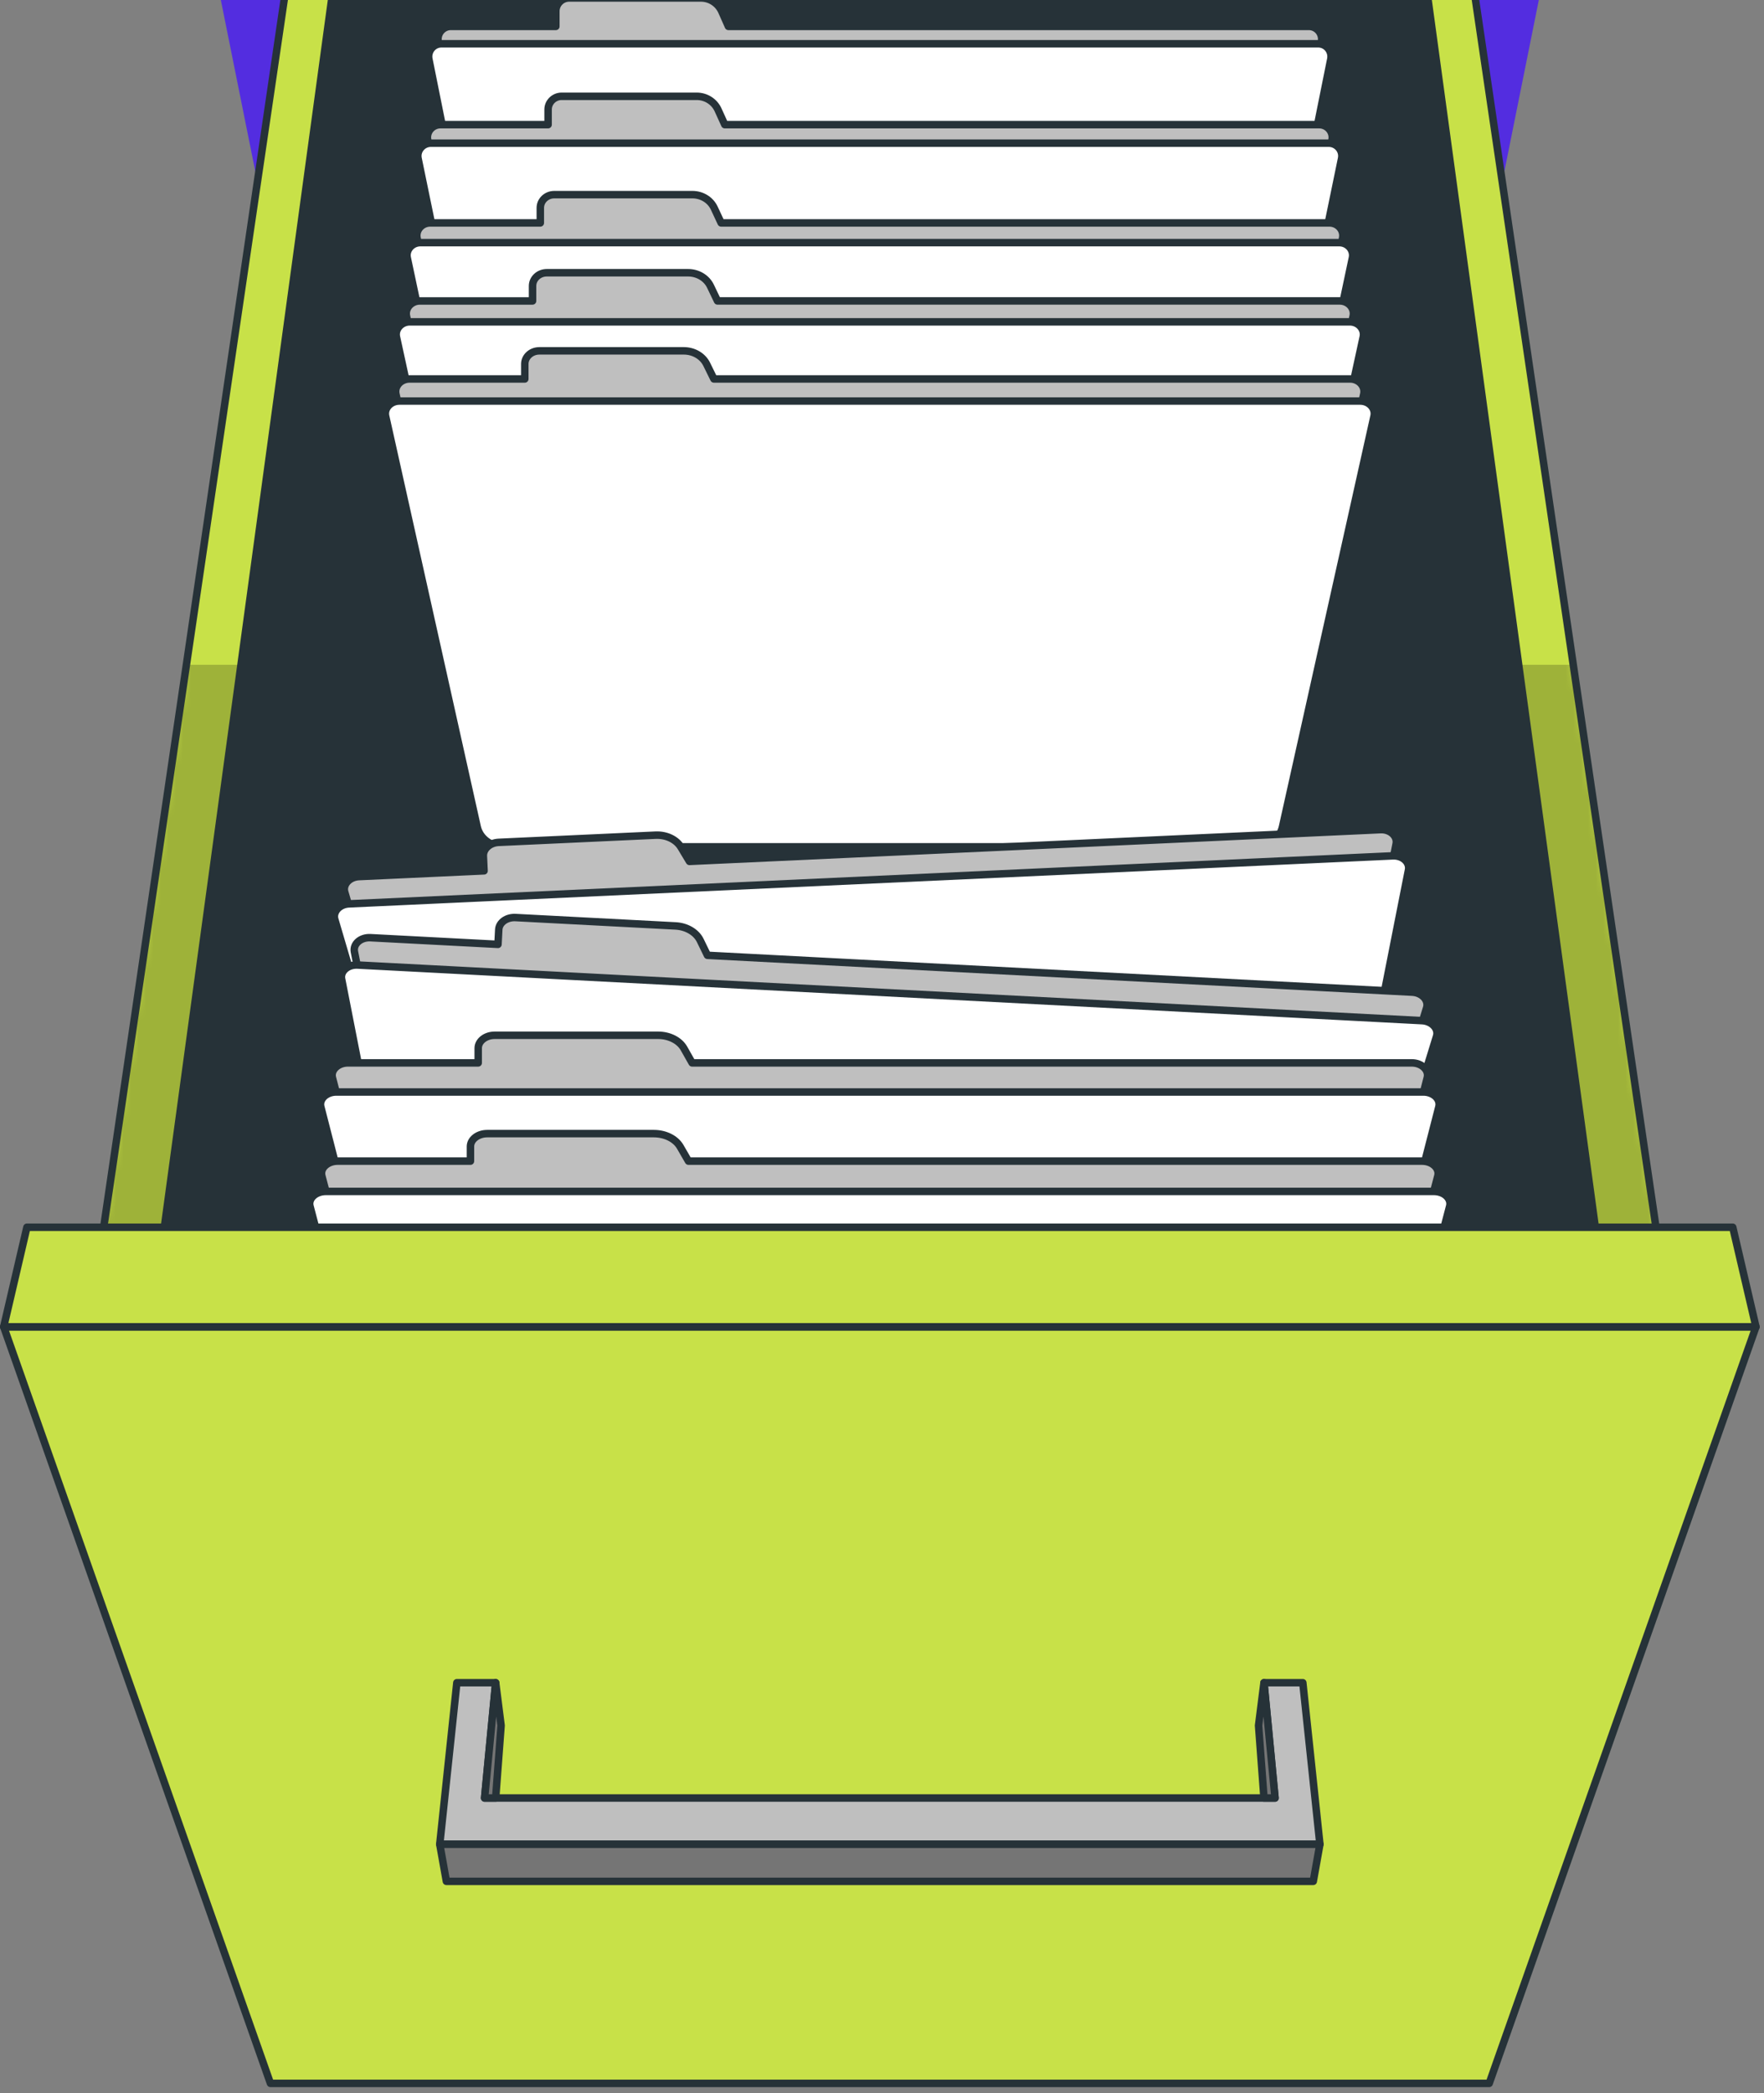
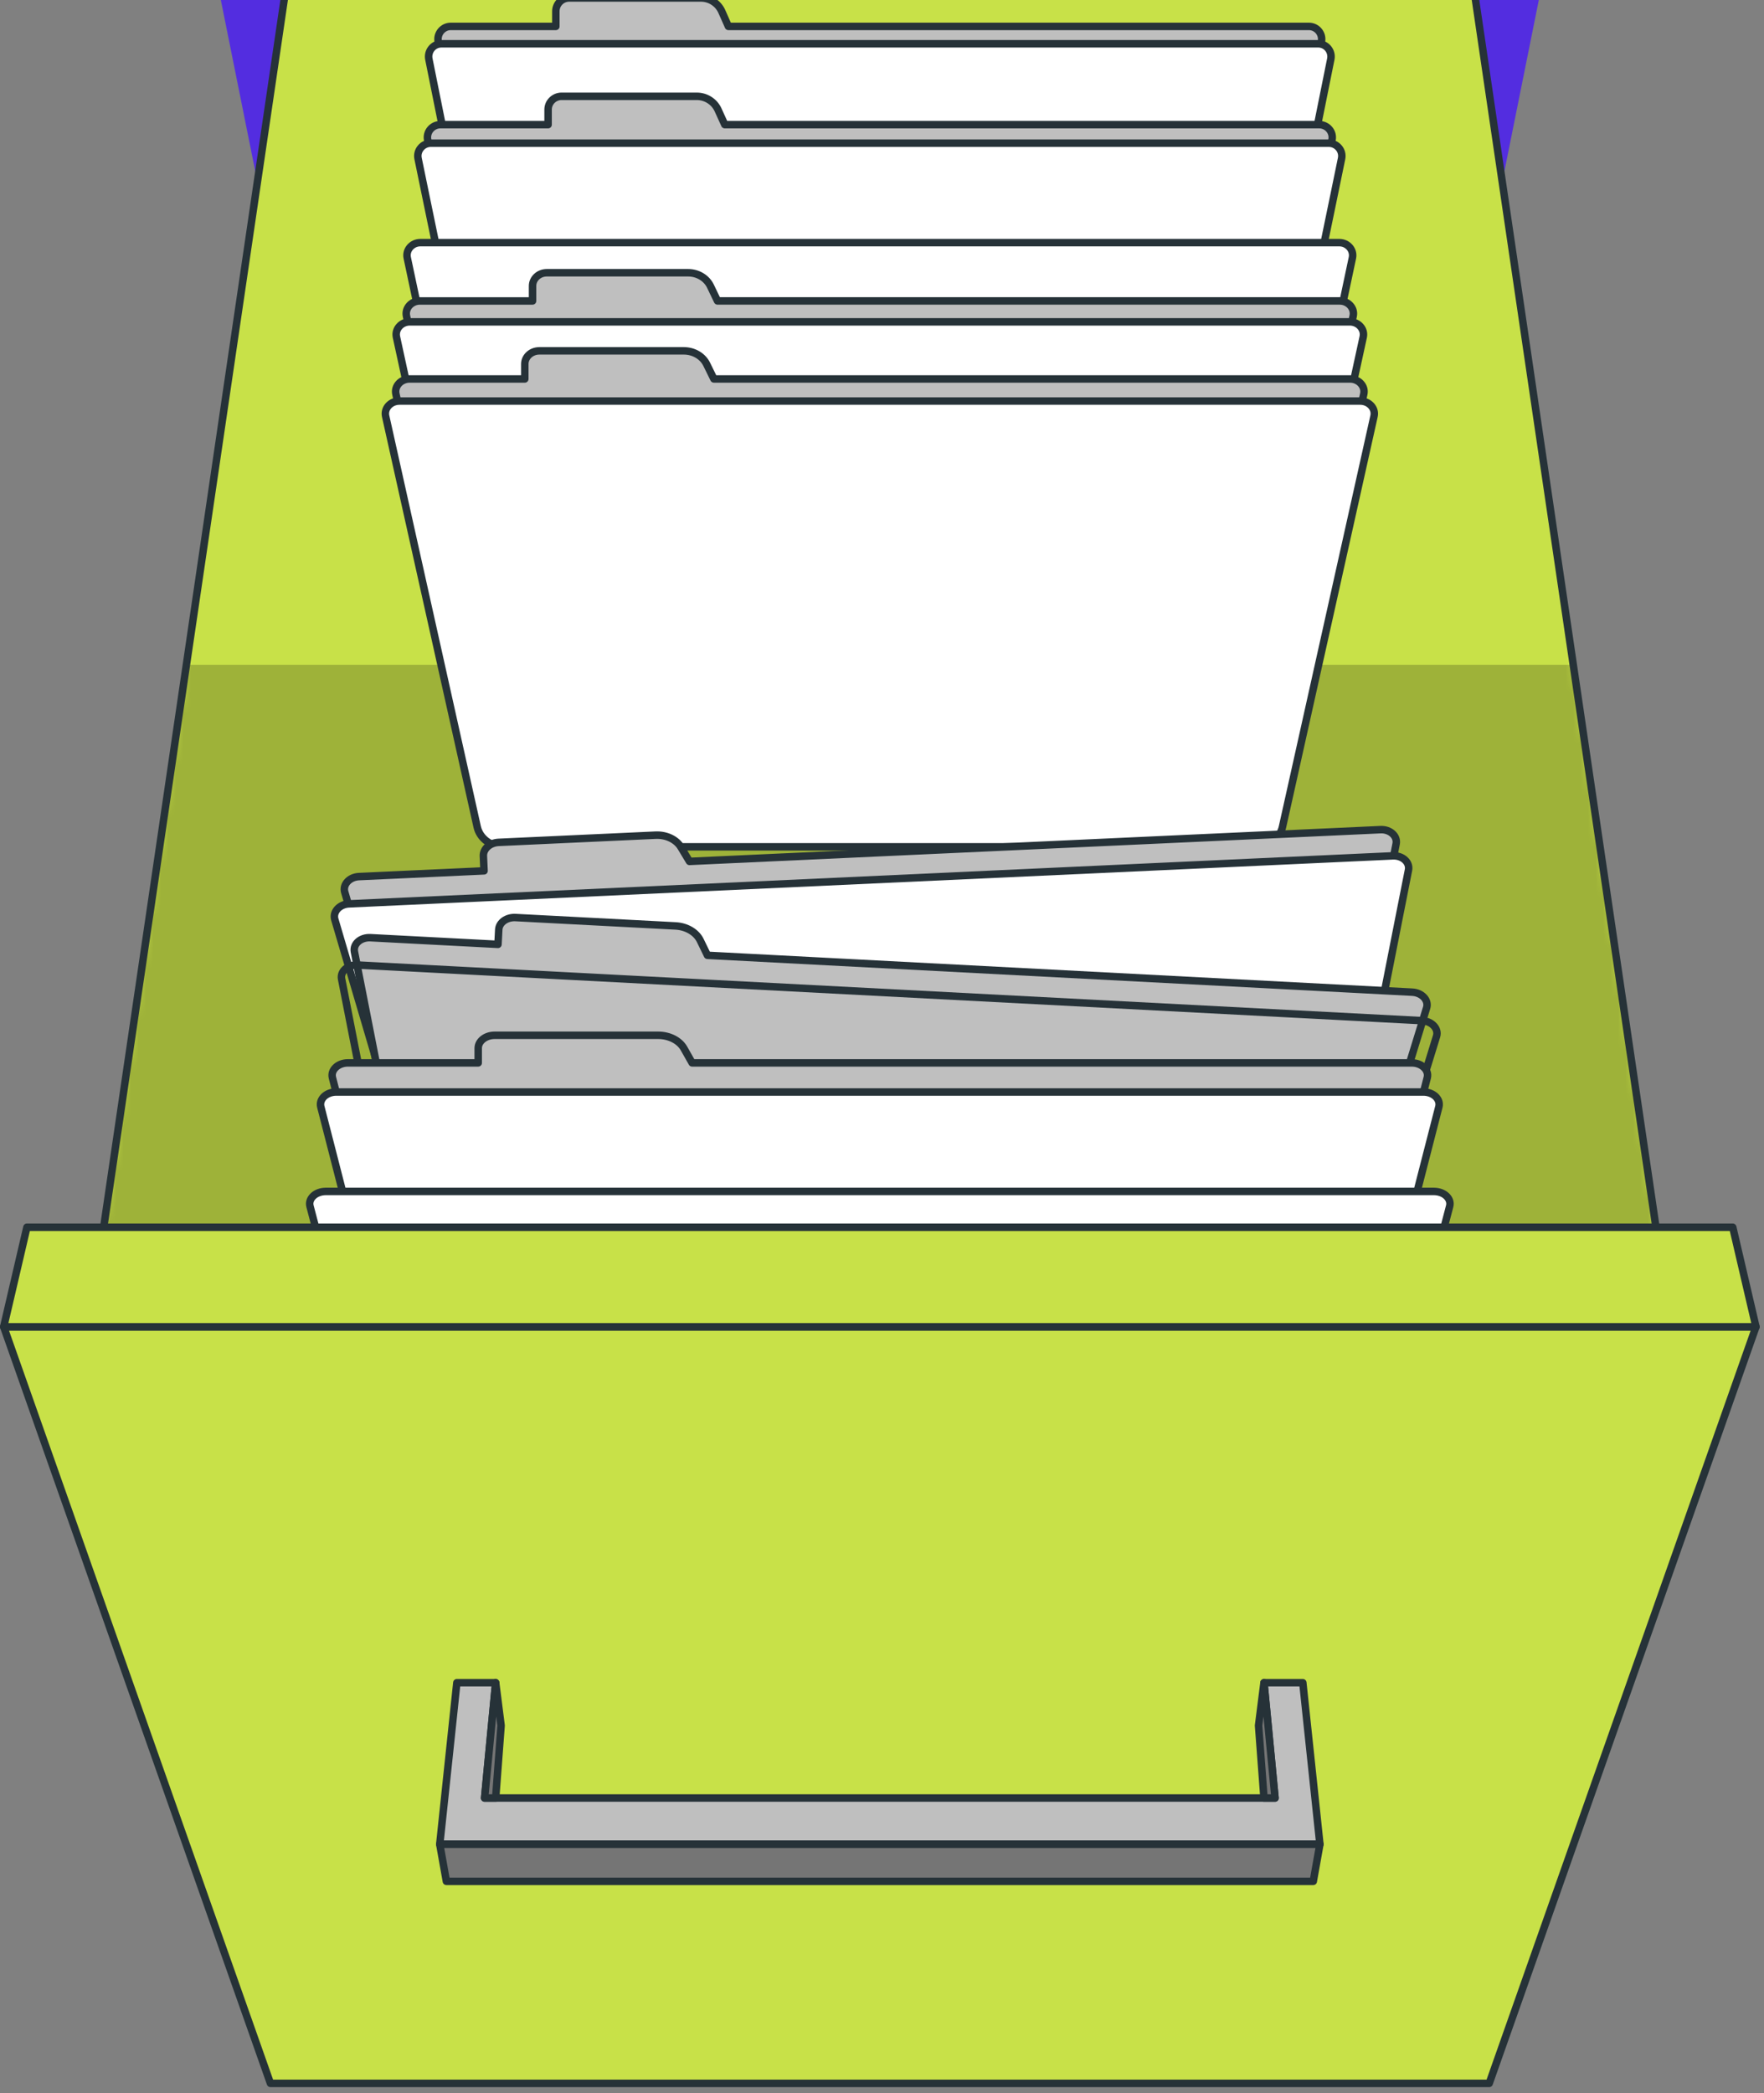
<svg xmlns="http://www.w3.org/2000/svg" width="236" height="280" viewBox="0 0 236 280" fill="none">
  <rect x="0" y="0" width="236" height="280" fill="#808080" stroke="none" />
  <path d="M190.399 76.968H45.019L26.876 -13.275H208.543L190.399 76.968Z" fill="#532DE0" />
  <path d="M40.514 -17L13.742 165.077H221.677L194.905 -17" fill="#C8E148" />
  <mask id="mask0_10449_29300" style="mask-type:luminance" maskUnits="userSpaceOnUse" x="13" y="-17" width="209" height="183">
    <path d="M40.514 -17L13.742 165.077H221.677L194.905 -17" fill="white" />
  </mask>
  <g mask="url(#mask0_10449_29300)">
    <path opacity="0.3" d="M221.68 165.073H13.74L24.936 88.933H210.485L221.68 165.073Z" fill="black" fill-opacity="0.7" />
  </g>
  <path d="M40.514 -17L13.742 165.077H221.677L194.905 -17" stroke="#263238" stroke-miterlimit="10" stroke-linecap="round" stroke-linejoin="round" />
-   <path d="M189.248 -17H46.171L21.361 165.077H214.057L189.248 -17Z" fill="#263238" />
  <path d="M175.114 3.532H97.452L96.572 1.543C96.083 0.439 94.989 -0.273 93.781 -0.273H76.141C75.16 -0.273 74.365 0.523 74.365 1.503V3.532H60.306C59.227 3.532 58.418 4.52 58.631 5.578L70.102 62.636H165.318L176.79 5.578C177.002 4.52 176.193 3.532 175.114 3.532Z" fill="#BFBFBF" stroke="#263238" stroke-miterlimit="10" stroke-linecap="round" stroke-linejoin="round" />
  <path d="M178.044 7.904L177.052 12.829L166.858 63.52C166.551 65.081 165.18 66.208 163.583 66.208H71.837C70.24 66.208 68.869 65.081 68.562 63.52L58.124 11.63L57.376 7.904C57.168 6.848 57.971 5.856 59.053 5.856H176.366C177.449 5.856 178.252 6.848 178.044 7.904Z" fill="white" />
  <path d="M178.044 7.904L177.052 12.829L166.858 63.52C166.551 65.081 165.18 66.208 163.583 66.208H71.837C70.24 66.208 68.869 65.081 68.562 63.52L58.124 11.63L57.376 7.904C57.168 6.848 57.971 5.856 59.053 5.856H176.366C177.449 5.856 178.251 6.848 178.044 7.904Z" stroke="#263238" stroke-miterlimit="10" stroke-linecap="round" stroke-linejoin="round" />
  <path d="M176.489 16.676H96.966L96.065 14.693C95.564 13.593 94.444 12.883 93.208 12.883H75.145C74.14 12.883 73.327 13.676 73.327 14.654V16.676H58.931C57.826 16.676 56.998 17.661 57.215 18.716L68.962 75.604H166.459L178.206 18.716C178.423 17.661 177.594 16.676 176.489 16.676Z" fill="#BFBFBF" stroke="#263238" stroke-miterlimit="10" stroke-linecap="round" stroke-linejoin="round" />
  <path d="M179.487 21.201L178.495 26.019L168.039 76.655C167.714 78.207 166.316 79.325 164.683 79.325H70.736C69.103 79.325 67.705 78.207 67.38 76.655L56.888 25.847L55.932 21.201C55.715 20.146 56.545 19.153 57.646 19.153H177.773C178.874 19.153 179.704 20.146 179.487 21.201Z" fill="white" />
  <path d="M179.487 21.201L178.495 26.019L168.039 76.655C167.714 78.207 166.316 79.325 164.683 79.325H70.736C69.103 79.325 67.705 78.207 67.38 76.655L56.888 25.847L55.932 21.201C55.715 20.146 56.545 19.153 57.646 19.153H177.773C178.874 19.153 179.704 20.146 179.487 21.201Z" stroke="#263238" stroke-miterlimit="10" stroke-linecap="round" stroke-linejoin="round" />
-   <path d="M177.864 29.82H96.48L95.558 27.843C95.046 26.745 93.9 26.038 92.634 26.038H74.149C73.12 26.038 72.287 26.828 72.287 27.803V29.82H57.555C56.424 29.82 55.577 30.802 55.799 31.854L67.82 88.573H167.599L179.62 31.854C179.843 30.802 178.996 29.82 177.864 29.82Z" fill="#BFBFBF" stroke="#263238" stroke-miterlimit="10" stroke-linecap="round" stroke-linejoin="round" />
  <path d="M179.179 32.458H56.24C55.109 32.458 54.262 33.441 54.485 34.492L66.204 89.782C66.532 91.333 67.968 92.449 69.636 92.449H165.783C167.451 92.449 168.887 91.333 169.216 89.782L180.934 34.492C181.157 33.441 180.309 32.458 179.179 32.458Z" fill="white" stroke="#263238" stroke-miterlimit="10" stroke-linecap="round" stroke-linejoin="round" />
  <path d="M179.24 40.258H95.995L95.051 38.287C94.527 37.192 93.355 36.487 92.06 36.487H73.153C72.101 36.487 71.248 37.275 71.248 38.248V40.259H56.179C55.023 40.259 54.156 41.238 54.383 42.287L66.679 98.837H168.739L181.035 42.287C181.264 41.237 180.397 40.258 179.24 40.258Z" fill="#BFBFBF" stroke="#263238" stroke-miterlimit="10" stroke-linecap="round" stroke-linejoin="round" />
  <path d="M180.585 43.053H54.835C53.679 43.053 52.812 44.031 53.039 45.08L65.026 100.205C65.362 101.751 66.831 102.863 68.537 102.863H166.883C168.589 102.863 170.058 101.751 170.394 100.205L182.381 45.08C182.608 44.031 181.741 43.053 180.585 43.053Z" fill="white" stroke="#263238" stroke-miterlimit="10" stroke-linecap="round" stroke-linejoin="round" />
  <path d="M180.616 50.694H95.51L94.546 48.73C94.01 47.639 92.812 46.935 91.488 46.935H72.157C71.082 46.935 70.211 47.721 70.211 48.691V50.695H54.805C53.622 50.695 52.736 51.671 52.969 52.717L65.54 109.097H169.882L182.453 52.717C182.685 51.67 181.799 50.694 180.616 50.694Z" fill="#BFBFBF" stroke="#263238" stroke-miterlimit="10" stroke-linecap="round" stroke-linejoin="round" />
  <path d="M181.987 53.651H53.434C52.252 53.651 51.359 54.625 51.593 55.672L54.606 69.194L63.844 110.629C64.196 112.172 65.694 113.281 67.435 113.281H167.986C169.727 113.281 171.224 112.172 171.576 110.629L176.105 90.304L183.827 55.672C184.062 54.625 183.168 53.651 181.987 53.651Z" fill="white" />
  <path d="M181.987 53.651H53.434C52.252 53.651 51.359 54.625 51.593 55.672L54.606 69.194L63.844 110.629C64.196 112.172 65.694 113.281 67.435 113.281H167.986C169.727 113.281 171.224 112.172 171.576 110.629L176.105 90.304L183.827 55.672C184.062 54.625 183.168 53.651 181.987 53.651Z" stroke="#263238" stroke-miterlimit="10" stroke-linecap="round" stroke-linejoin="round" />
  <path d="M92.243 115.234L91.107 113.343C90.475 112.293 89.141 111.657 87.704 111.724L66.705 112.689C65.537 112.743 64.626 113.562 64.67 114.519L64.761 116.497L48.026 117.267C46.741 117.326 45.822 118.333 46.123 119.354L62.336 174.371L175.685 169.162L186.783 112.89C186.989 111.846 185.981 110.928 184.697 110.986L92.243 115.234Z" fill="#BFBFBF" stroke="#263238" stroke-miterlimit="10" stroke-linecap="round" stroke-linejoin="round" />
-   <path d="M188.436 116.394L187.155 122.871L177.62 171.252C177.313 172.795 175.734 173.958 173.84 174.048L64.619 179.064C62.725 179.155 61.038 178.135 60.596 176.629L45.521 125.478L44.791 122.997C44.493 121.978 45.413 120.967 46.694 120.913L186.352 114.49C187.642 114.436 188.644 115.356 188.436 116.394Z" fill="white" />
+   <path d="M188.436 116.394L187.155 122.871C177.313 172.795 175.734 173.958 173.84 174.048L64.619 179.064C62.725 179.155 61.038 178.135 60.596 176.629L45.521 125.478L44.791 122.997C44.493 121.978 45.413 120.967 46.694 120.913L186.352 114.49C187.642 114.436 188.644 115.356 188.436 116.394Z" fill="white" />
  <path d="M188.436 116.394L187.155 122.871L177.62 171.252C177.313 172.795 175.734 173.958 173.84 174.048L64.619 179.064C62.725 179.155 61.038 178.135 60.596 176.629L45.521 125.478L44.791 122.997C44.493 121.978 45.413 120.967 46.694 120.913L186.352 114.49C187.642 114.436 188.644 115.356 188.436 116.394Z" stroke="#263238" stroke-miterlimit="10" stroke-linecap="round" stroke-linejoin="round" />
  <path d="M94.649 127.797L93.682 125.808C93.145 124.704 91.853 123.943 90.388 123.866L68.973 122.746C67.782 122.684 66.776 123.407 66.726 124.36L66.623 126.332L49.555 125.44C48.245 125.372 47.214 126.28 47.417 127.322L58.444 183.508L174.036 189.552L190.862 134.821C191.174 133.806 190.242 132.795 188.932 132.727L94.649 127.797Z" fill="#BFBFBF" stroke="#263238" stroke-miterlimit="10" stroke-linecap="round" stroke-linejoin="round" />
-   <path d="M192.19 138.631L189.447 147.544L175.789 191.983C175.329 193.48 173.606 194.491 171.675 194.383L60.29 188.564C58.359 188.465 56.753 187.283 56.447 185.749L47.019 137.693L45.702 130.972C45.495 129.935 46.532 129.024 47.84 129.096L190.259 136.538C191.567 136.61 192.505 137.621 192.19 138.631Z" fill="white" />
  <path d="M192.19 138.631L189.447 147.544L175.789 191.983C175.329 193.48 173.606 194.491 171.675 194.383L60.29 188.564C58.359 188.465 56.753 187.283 56.447 185.749L47.019 137.693L45.702 130.972C45.495 129.935 46.532 129.024 47.84 129.096L190.259 136.538C191.567 136.61 192.505 137.621 192.19 138.631Z" stroke="#263238" stroke-miterlimit="10" stroke-linecap="round" stroke-linejoin="round" />
  <path d="M92.596 142.187L91.506 140.258C90.9 139.186 89.543 138.495 88.047 138.495H66.18C64.964 138.495 63.978 139.266 63.978 140.219V142.187H46.551C45.213 142.187 44.21 143.146 44.474 144.173L58.694 199.537H176.726L190.946 144.173C191.21 143.146 190.207 142.187 188.869 142.187H92.596Z" fill="#BFBFBF" stroke="#263238" stroke-miterlimit="10" stroke-linecap="round" stroke-linejoin="round" />
  <path d="M174.577 204.641H60.843C58.87 204.641 57.171 203.552 56.782 202.038L42.92 148.067C42.657 147.041 43.659 146.082 44.997 146.082H190.423C191.761 146.082 192.763 147.041 192.5 148.067L178.638 202.038C178.249 203.552 176.55 204.641 174.577 204.641Z" fill="white" stroke="#263238" stroke-miterlimit="10" stroke-linecap="round" stroke-linejoin="round" />
-   <path d="M92.112 155.331L91 153.408C90.382 152.34 88.999 151.65 87.474 151.65H65.184C63.945 151.65 62.94 152.42 62.94 153.369V155.331H45.176C43.812 155.331 42.79 156.286 43.059 157.31L57.553 212.506H177.866L192.362 157.31C192.63 156.287 191.608 155.331 190.244 155.331H92.112Z" fill="#BFBFBF" stroke="#263238" stroke-miterlimit="10" stroke-linecap="round" stroke-linejoin="round" />
  <path d="M175.677 217.763H59.743C57.732 217.763 56 216.677 55.604 215.167L41.474 161.362C41.205 160.339 42.227 159.383 43.591 159.383H191.829C193.193 159.383 194.215 160.338 193.946 161.362L179.816 215.167C179.42 216.677 177.688 217.763 175.677 217.763Z" fill="white" stroke="#263238" stroke-miterlimit="10" stroke-linecap="round" stroke-linejoin="round" />
  <path d="M199.235 278.705H36.184L0.496 177.494H234.923L199.235 278.705Z" fill="#C8E148" />
  <path d="M199.235 278.705H36.184L0.496 177.494H234.923L199.235 278.705Z" stroke="#263238" stroke-miterlimit="10" stroke-linecap="round" stroke-linejoin="round" />
  <path d="M231.82 164.177H3.599L0.496 177.494H234.923L231.82 164.177Z" fill="#C8E148" stroke="#263238" stroke-miterlimit="10" stroke-linecap="round" stroke-linejoin="round" />
  <path d="M61.119 225.106L58.833 246.712H176.586L174.3 225.106H169.104L170.586 240.531H64.833L66.315 225.106H61.119Z" fill="#BFBFBF" stroke="#263238" stroke-miterlimit="10" stroke-linecap="round" stroke-linejoin="round" />
  <path d="M175.699 251.677H59.72L58.833 246.712H176.586L175.699 251.677Z" fill="#757575" stroke="#263238" stroke-miterlimit="10" stroke-linecap="round" stroke-linejoin="round" />
  <path d="M169.104 225.106L168.378 230.833L169.104 240.53H170.586L169.104 225.106Z" fill="#757575" stroke="#263238" stroke-miterlimit="10" stroke-linecap="round" stroke-linejoin="round" />
  <path d="M66.315 225.106L67.041 230.833L66.315 240.53H64.833L66.315 225.106Z" fill="#757575" stroke="#263238" stroke-miterlimit="10" stroke-linecap="round" stroke-linejoin="round" />
</svg>